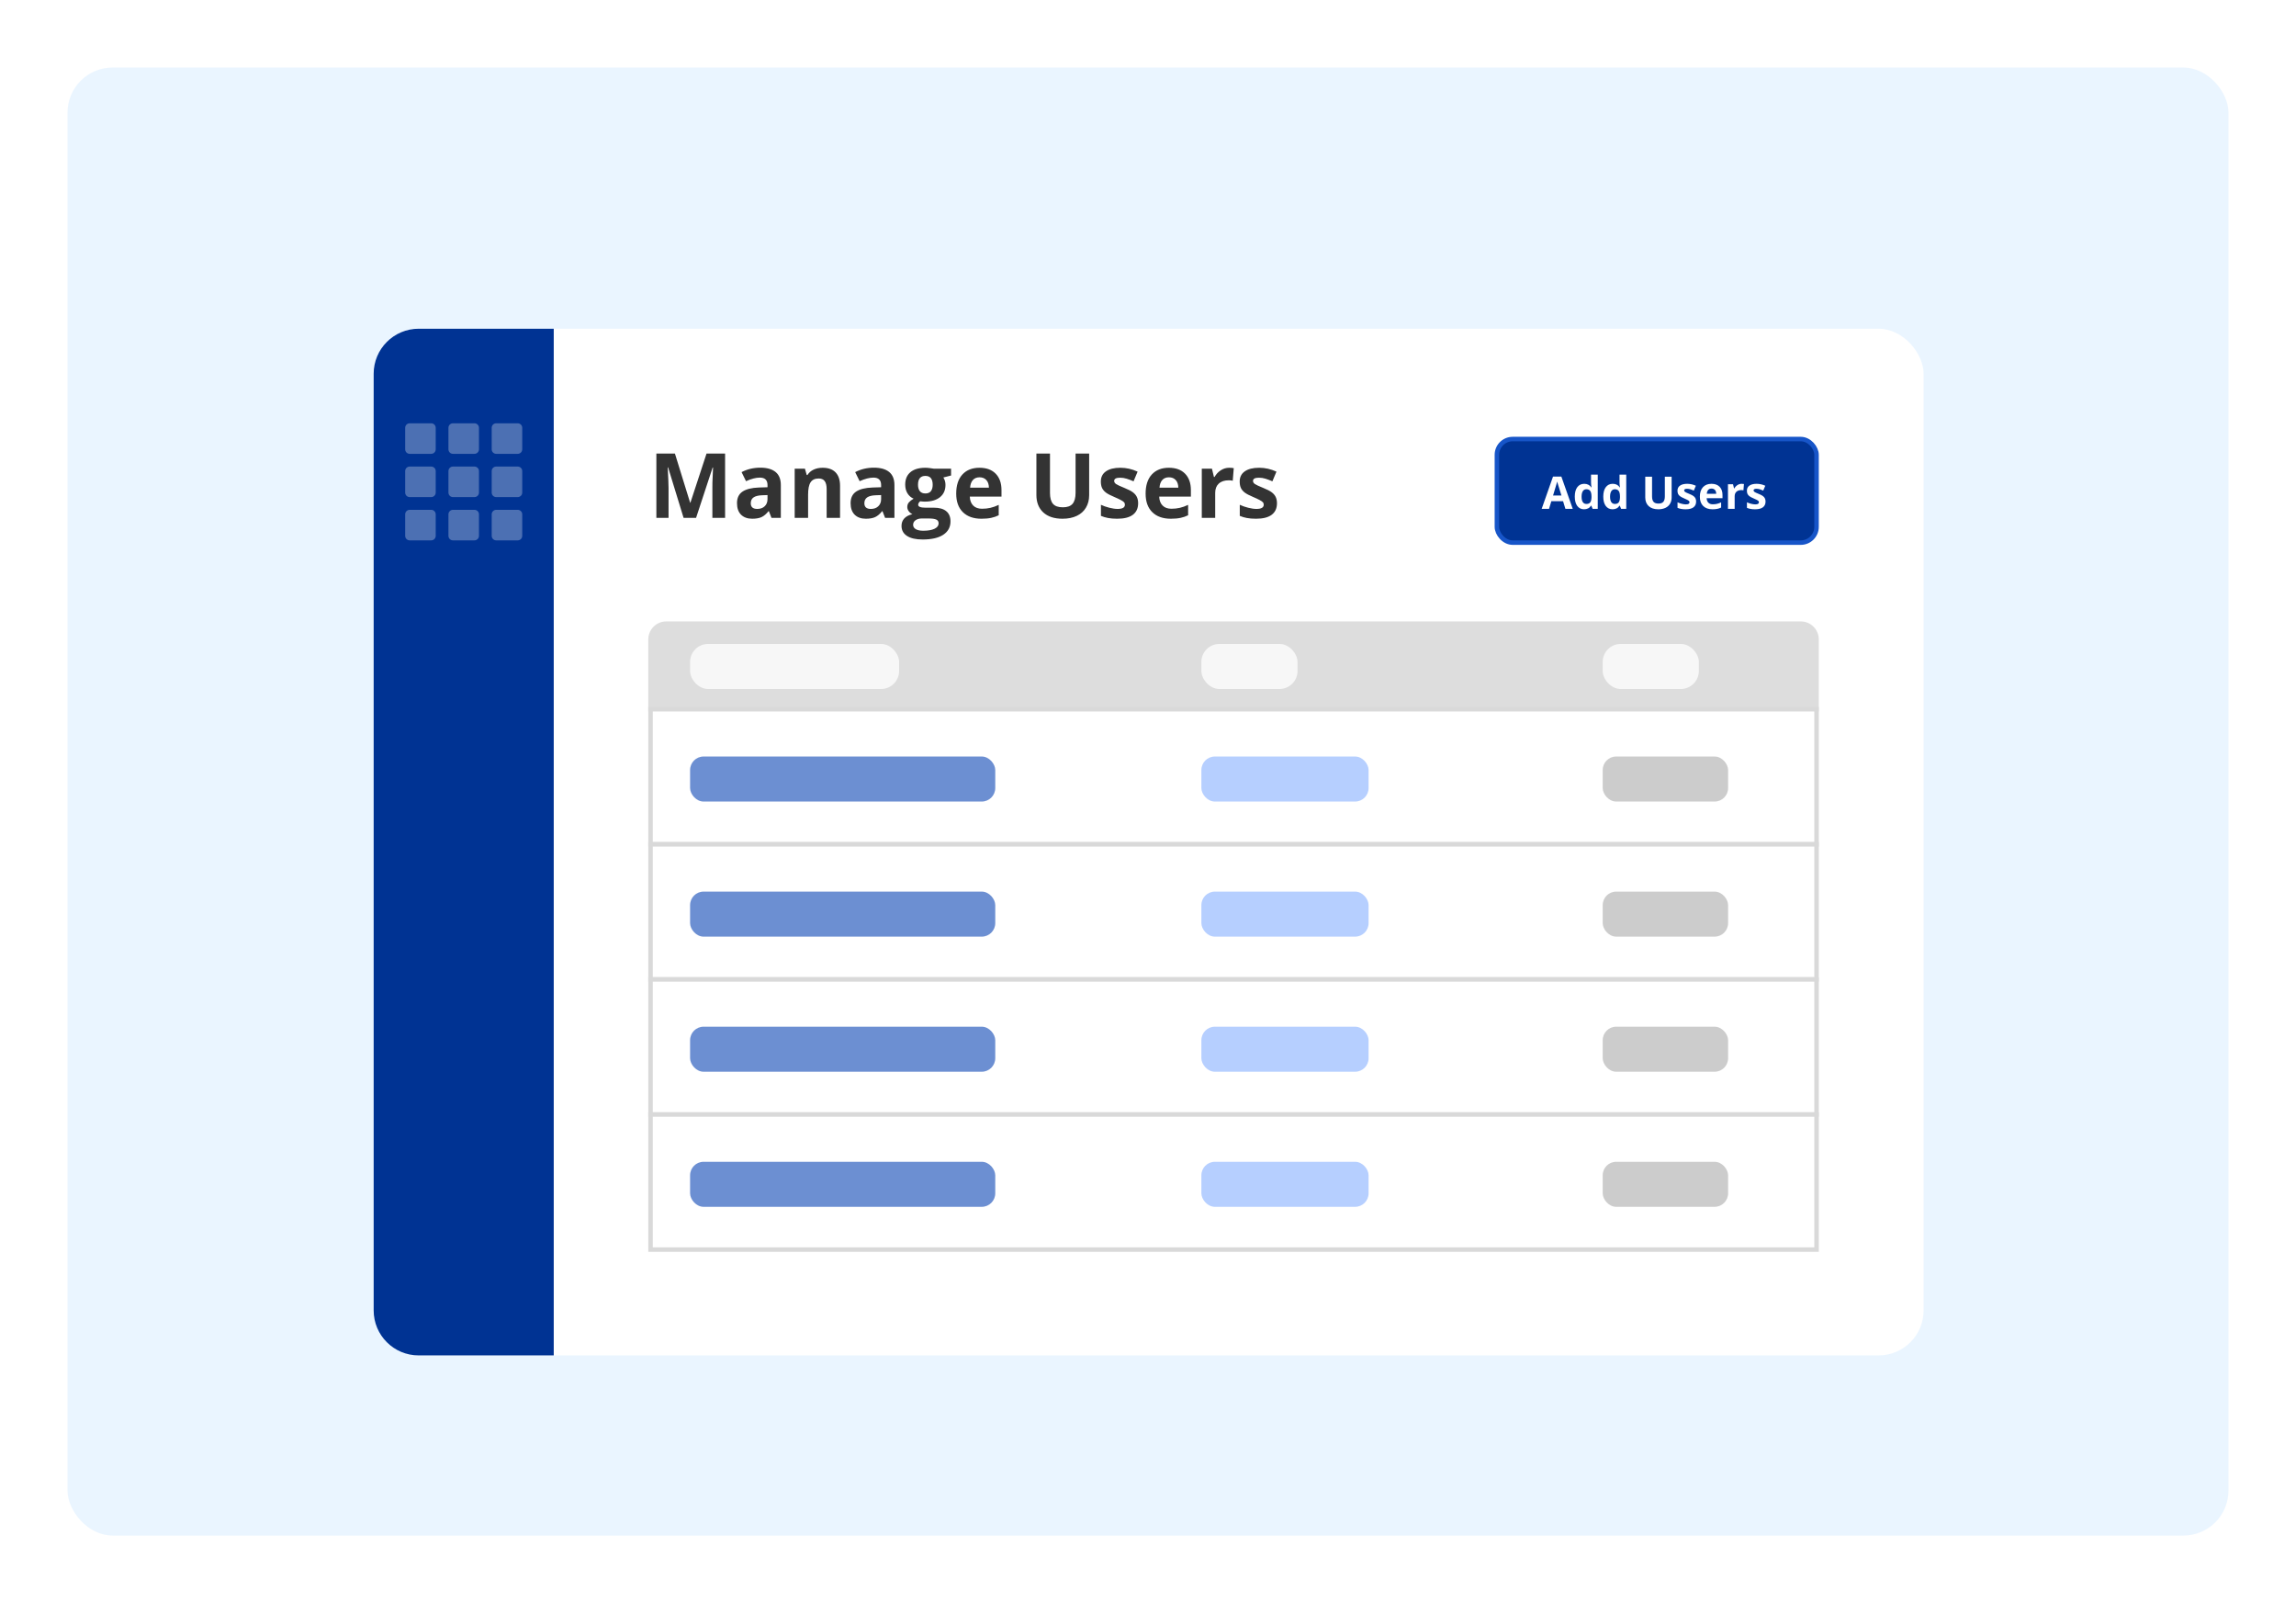
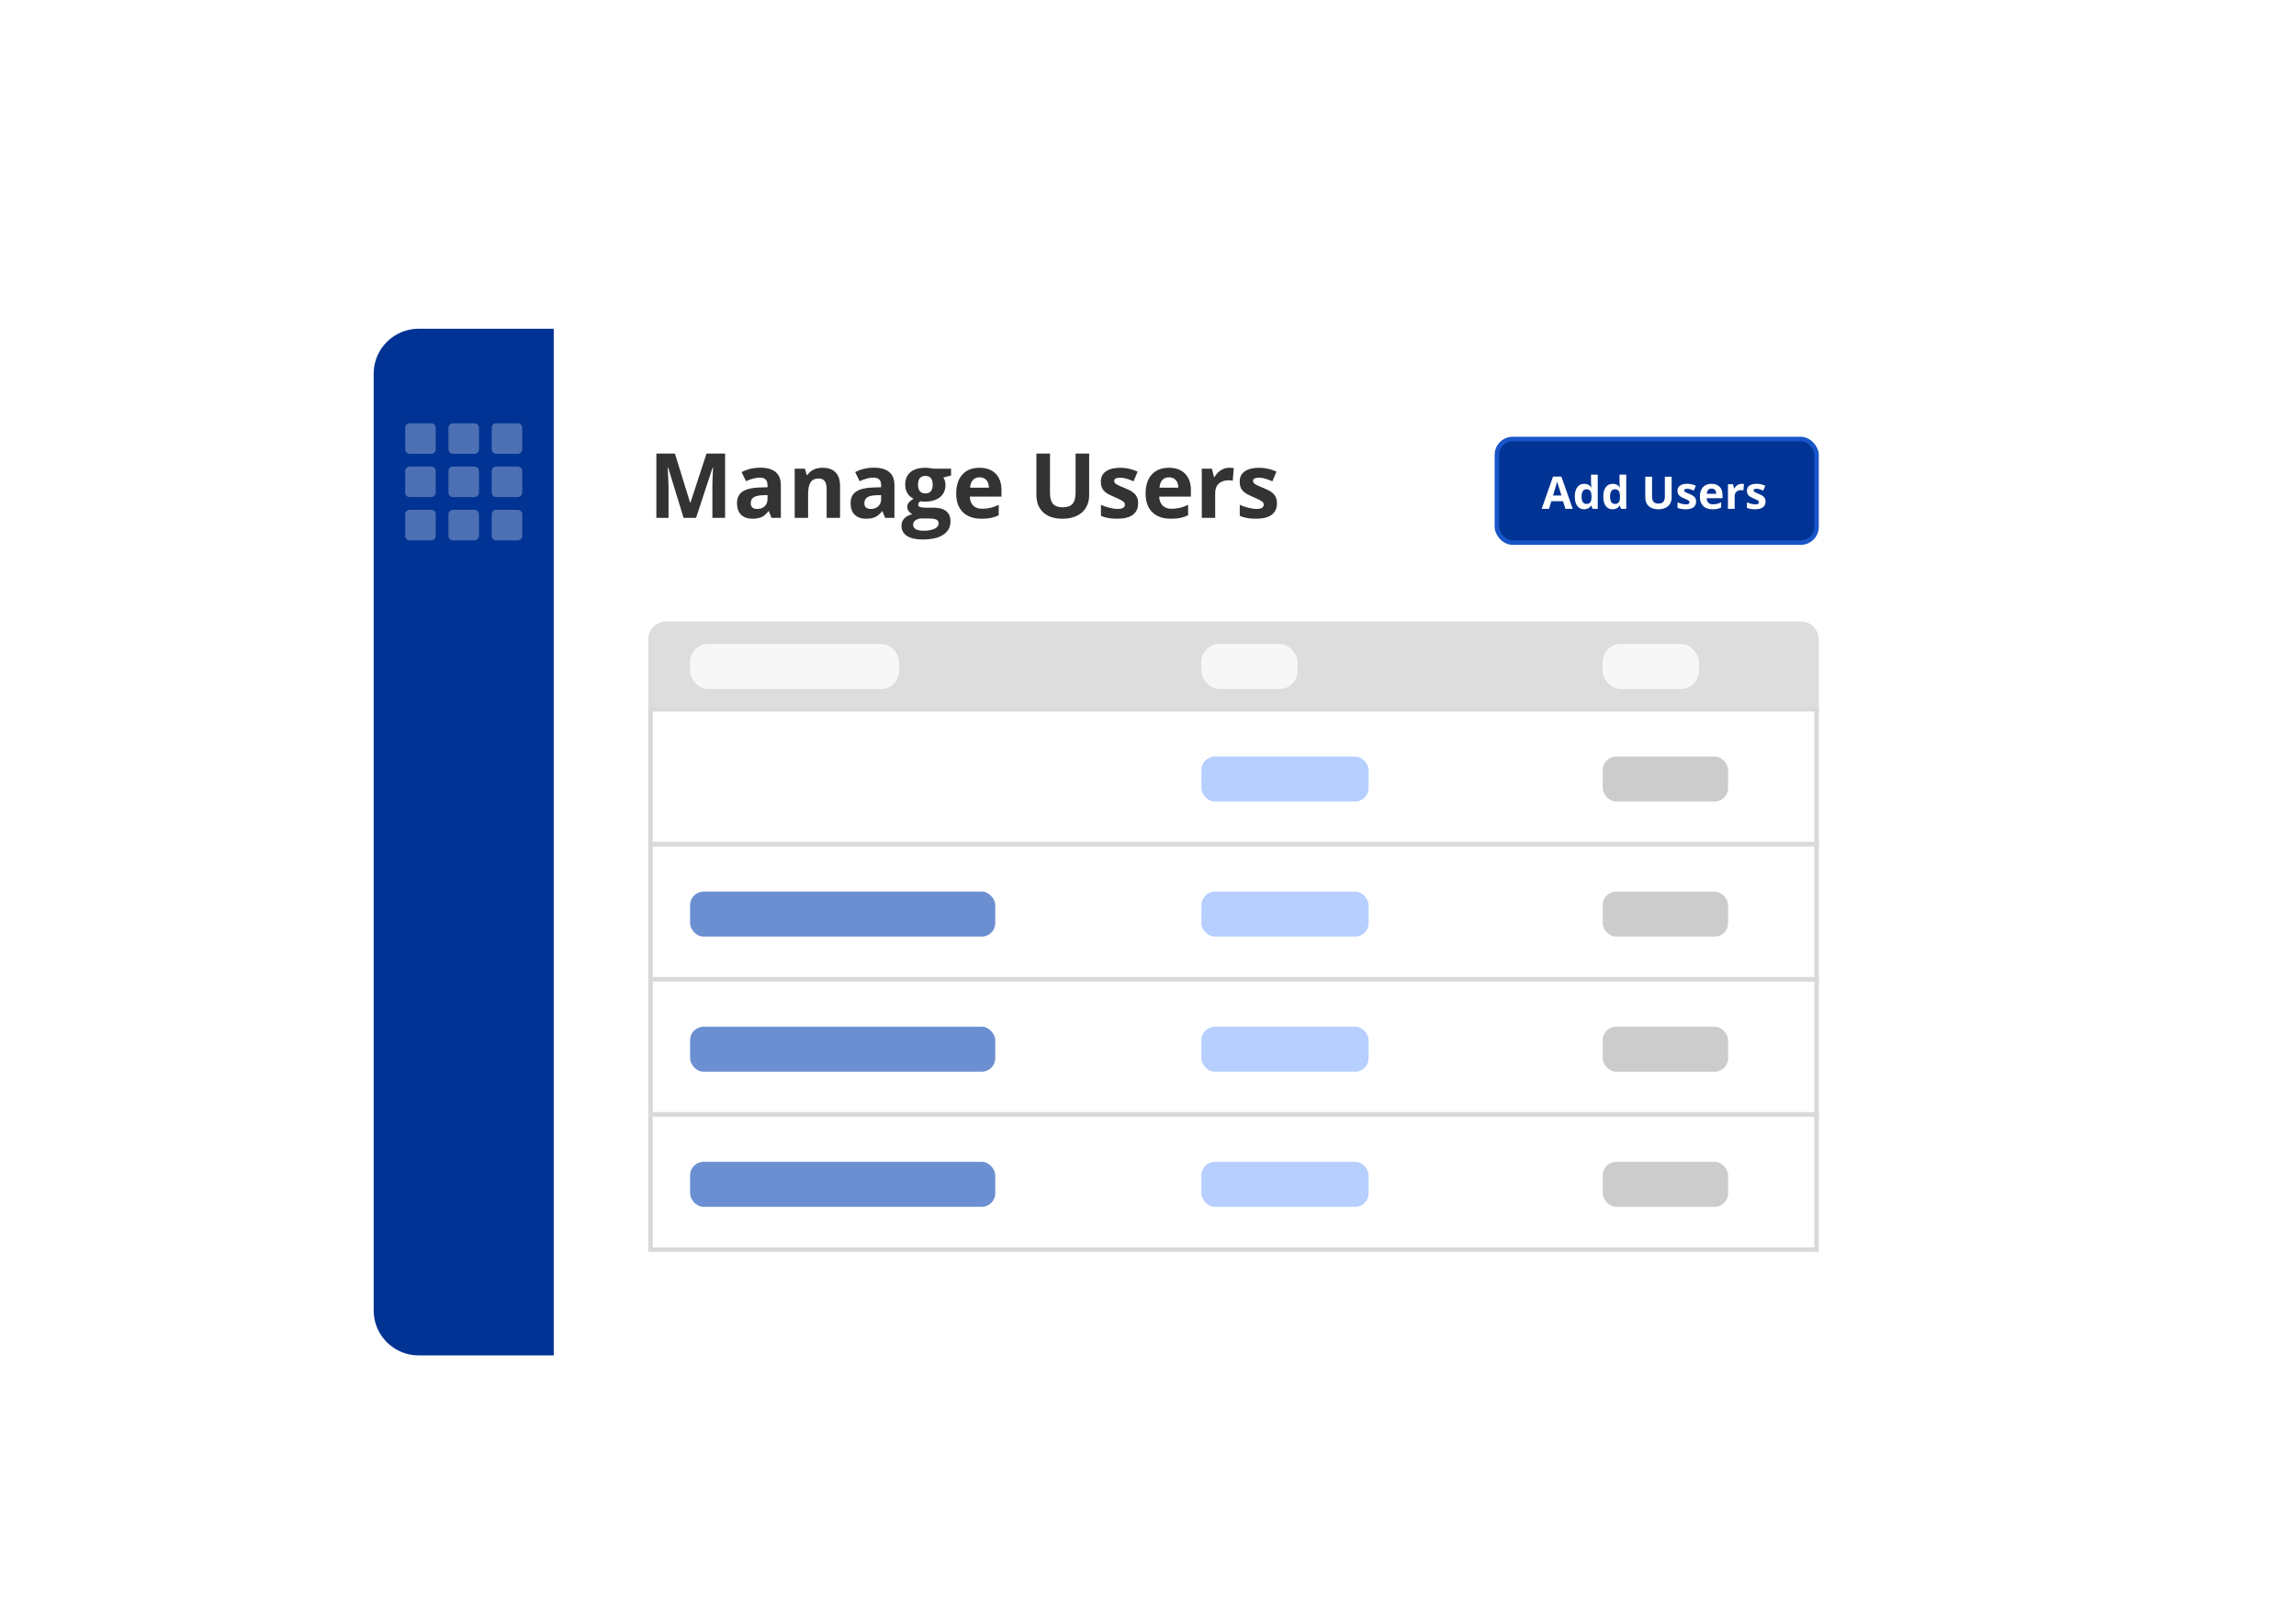
<svg xmlns="http://www.w3.org/2000/svg" width="510" height="356" viewBox="0 0 510 356" fill="none">
  <g filter="url(#filter0_d)">
-     <rect x="15" y="14" width="480" height="326" rx="10" fill="#EAF5FF" />
-   </g>
+     </g>
  <g filter="url(#filter1_d)">
    <rect x="83" y="63" width="344.28" height="228" rx="10" fill="white" />
    <path d="M144 132C144 129.791 145.791 128 148 128H400C402.209 128 404 129.791 404 132V148H144V132Z" fill="#DDDDDD" />
    <rect x="153.286" y="133" width="46.429" height="10" rx="4" fill="#F7F7F7" />
    <rect x="266.857" y="133" width="21.357" height="10" rx="4" fill="#F7F7F7" />
    <rect x="356" y="133" width="21.357" height="10" rx="4" fill="#F7F7F7" />
    <rect x="144.5" y="147.5" width="259" height="30" fill="white" stroke="#D9D9D9" />
-     <rect x="153.286" y="158" width="67.786" height="10" rx="3" fill="#6C8FD2" />
    <rect x="266.857" y="158" width="37.143" height="10" rx="3" fill="#B6CFFF" />
    <rect x="356" y="158" width="27.857" height="10" rx="3" fill="#CCCCCC" />
    <rect x="144.5" y="177.5" width="259" height="30" fill="white" stroke="#D9D9D9" />
    <rect x="153.286" y="188" width="67.786" height="10" rx="3" fill="#6C8FD2" />
    <rect x="266.857" y="188" width="37.143" height="10" rx="3" fill="#B6CFFF" />
    <rect x="356" y="188" width="27.857" height="10" rx="3" fill="#CCCCCC" />
    <rect x="144.5" y="207.5" width="259" height="30" fill="white" stroke="#D9D9D9" />
    <rect x="153.286" y="218" width="67.786" height="10" rx="3" fill="#6C8FD2" />
    <rect x="266.857" y="218" width="37.143" height="10" rx="3" fill="#B6CFFF" />
    <rect x="356" y="218" width="27.857" height="10" rx="3" fill="#CCCCCC" />
    <rect x="144.5" y="237.5" width="259" height="30" fill="white" stroke="#D9D9D9" />
    <rect x="153.286" y="248" width="67.786" height="10" rx="3" fill="#6C8FD2" />
    <rect x="266.857" y="248" width="37.143" height="10" rx="3" fill="#B6CFFF" />
    <rect x="356" y="248" width="27.857" height="10" rx="3" fill="#CCCCCC" />
    <path d="M83 73C83 67.477 87.477 63 93 63H123V291H93C87.477 291 83 286.523 83 281V73Z" fill="#003393" />
    <path d="M151.842 105L148.404 93.799H148.316C148.44 96.078 148.502 97.598 148.502 98.359V105H145.797V90.723H149.918L153.297 101.641H153.355L156.939 90.723H161.061V105H158.238V98.242C158.238 97.923 158.242 97.555 158.248 97.139C158.261 96.722 158.307 95.615 158.385 93.818H158.297L154.615 105H151.842ZM171.363 105L170.787 103.516H170.709C170.208 104.147 169.69 104.587 169.156 104.834C168.629 105.075 167.939 105.195 167.086 105.195C166.038 105.195 165.211 104.896 164.605 104.297C164.007 103.698 163.707 102.845 163.707 101.738C163.707 100.579 164.111 99.727 164.918 99.18C165.732 98.626 166.956 98.32 168.59 98.262L170.484 98.203V97.725C170.484 96.618 169.918 96.064 168.785 96.064C167.913 96.064 166.887 96.328 165.709 96.856L164.723 94.844C165.979 94.186 167.372 93.857 168.902 93.857C170.367 93.857 171.49 94.176 172.271 94.814C173.053 95.453 173.443 96.422 173.443 97.725V105H171.363ZM170.484 99.941L169.332 99.981C168.466 100.007 167.822 100.163 167.398 100.449C166.975 100.736 166.764 101.172 166.764 101.758C166.764 102.598 167.245 103.018 168.209 103.018C168.899 103.018 169.449 102.819 169.859 102.422C170.276 102.025 170.484 101.497 170.484 100.84V99.941ZM186.598 105H183.619V98.623C183.619 97.835 183.479 97.246 183.199 96.856C182.919 96.458 182.473 96.26 181.861 96.26C181.028 96.26 180.426 96.54 180.055 97.1C179.684 97.653 179.498 98.574 179.498 99.863V105H176.52V94.082H178.795L179.195 95.478H179.361C179.693 94.951 180.149 94.554 180.729 94.287C181.314 94.014 181.979 93.877 182.721 93.877C183.99 93.877 184.954 94.222 185.611 94.912C186.269 95.596 186.598 96.585 186.598 97.881V105ZM196.598 105L196.021 103.516H195.943C195.442 104.147 194.924 104.587 194.391 104.834C193.863 105.075 193.173 105.195 192.32 105.195C191.272 105.195 190.445 104.896 189.84 104.297C189.241 103.698 188.941 102.845 188.941 101.738C188.941 100.579 189.345 99.727 190.152 99.18C190.966 98.626 192.19 98.32 193.824 98.262L195.719 98.203V97.725C195.719 96.618 195.152 96.064 194.02 96.064C193.147 96.064 192.122 96.328 190.943 96.856L189.957 94.844C191.214 94.186 192.607 93.857 194.137 93.857C195.602 93.857 196.725 94.176 197.506 94.814C198.287 95.453 198.678 96.422 198.678 97.725V105H196.598ZM195.719 99.941L194.566 99.981C193.701 100.007 193.056 100.163 192.633 100.449C192.21 100.736 191.998 101.172 191.998 101.758C191.998 102.598 192.48 103.018 193.443 103.018C194.133 103.018 194.684 102.819 195.094 102.422C195.51 102.025 195.719 101.497 195.719 100.84V99.941ZM211.256 94.082V95.596L209.547 96.035C209.859 96.523 210.016 97.07 210.016 97.676C210.016 98.848 209.605 99.762 208.785 100.42C207.971 101.071 206.839 101.396 205.387 101.396L204.85 101.367L204.41 101.318C204.104 101.553 203.951 101.813 203.951 102.1C203.951 102.529 204.498 102.744 205.592 102.744H207.447C208.645 102.744 209.557 103.001 210.182 103.516C210.813 104.03 211.129 104.785 211.129 105.781C211.129 107.057 210.595 108.047 209.527 108.75C208.466 109.453 206.939 109.805 204.947 109.805C203.424 109.805 202.258 109.538 201.451 109.004C200.65 108.477 200.25 107.734 200.25 106.777C200.25 106.12 200.455 105.57 200.865 105.127C201.275 104.684 201.878 104.368 202.672 104.18C202.366 104.049 202.099 103.838 201.871 103.545C201.643 103.245 201.529 102.93 201.529 102.598C201.529 102.181 201.65 101.836 201.891 101.562C202.132 101.283 202.48 101.009 202.936 100.742C202.363 100.495 201.907 100.098 201.568 99.551C201.236 99.004 201.07 98.359 201.07 97.617C201.07 96.426 201.458 95.505 202.232 94.853C203.007 94.203 204.114 93.877 205.553 93.877C205.859 93.877 206.22 93.906 206.637 93.965C207.06 94.017 207.33 94.056 207.447 94.082H211.256ZM202.828 106.543C202.828 106.953 203.023 107.275 203.414 107.51C203.811 107.744 204.365 107.861 205.074 107.861C206.142 107.861 206.979 107.715 207.584 107.422C208.189 107.129 208.492 106.729 208.492 106.221C208.492 105.811 208.313 105.527 207.955 105.371C207.597 105.215 207.044 105.137 206.295 105.137H204.752C204.205 105.137 203.746 105.264 203.375 105.518C203.01 105.778 202.828 106.12 202.828 106.543ZM203.912 97.656C203.912 98.249 204.046 98.717 204.312 99.062C204.586 99.408 204.999 99.58 205.553 99.58C206.113 99.58 206.523 99.408 206.783 99.062C207.044 98.717 207.174 98.249 207.174 97.656C207.174 96.341 206.633 95.684 205.553 95.684C204.459 95.684 203.912 96.341 203.912 97.656ZM217.584 95.996C216.952 95.996 216.458 96.198 216.1 96.602C215.742 96.999 215.536 97.565 215.484 98.301H219.664C219.651 97.565 219.459 96.999 219.088 96.602C218.717 96.198 218.215 95.996 217.584 95.996ZM218.004 105.195C216.246 105.195 214.872 104.71 213.883 103.74C212.893 102.77 212.398 101.396 212.398 99.619C212.398 97.79 212.854 96.377 213.766 95.381C214.684 94.378 215.95 93.877 217.564 93.877C219.107 93.877 220.309 94.316 221.168 95.195C222.027 96.074 222.457 97.288 222.457 98.838V100.283H215.416C215.449 101.13 215.699 101.79 216.168 102.266C216.637 102.741 217.294 102.979 218.141 102.979C218.798 102.979 219.42 102.91 220.006 102.773C220.592 102.637 221.204 102.419 221.842 102.119V104.424C221.321 104.684 220.764 104.876 220.172 105C219.579 105.13 218.857 105.195 218.004 105.195ZM241.93 90.723V99.961C241.93 101.016 241.692 101.94 241.217 102.734C240.748 103.529 240.068 104.137 239.176 104.561C238.284 104.984 237.229 105.195 236.012 105.195C234.176 105.195 232.75 104.727 231.734 103.789C230.719 102.845 230.211 101.556 230.211 99.922V90.723H233.229V99.463C233.229 100.563 233.45 101.37 233.893 101.885C234.335 102.399 235.068 102.656 236.09 102.656C237.079 102.656 237.796 102.399 238.238 101.885C238.688 101.364 238.912 100.55 238.912 99.443V90.723H241.93ZM252.809 101.758C252.809 102.878 252.418 103.73 251.637 104.316C250.862 104.902 249.7 105.195 248.15 105.195C247.356 105.195 246.679 105.14 246.119 105.029C245.559 104.925 245.035 104.769 244.547 104.561V102.1C245.1 102.36 245.722 102.578 246.412 102.754C247.109 102.93 247.721 103.018 248.248 103.018C249.329 103.018 249.869 102.705 249.869 102.08C249.869 101.846 249.798 101.657 249.654 101.514C249.511 101.364 249.264 101.198 248.912 101.016C248.561 100.827 248.092 100.609 247.506 100.361C246.666 100.01 246.048 99.684 245.65 99.385C245.26 99.085 244.973 98.743 244.791 98.359C244.615 97.969 244.527 97.49 244.527 96.924C244.527 95.954 244.902 95.205 245.65 94.678C246.406 94.144 247.473 93.877 248.854 93.877C250.169 93.877 251.448 94.163 252.691 94.736L251.793 96.885C251.246 96.65 250.735 96.458 250.26 96.309C249.785 96.159 249.299 96.084 248.805 96.084C247.926 96.084 247.486 96.322 247.486 96.797C247.486 97.064 247.626 97.295 247.906 97.49C248.193 97.686 248.814 97.975 249.771 98.359C250.624 98.704 251.249 99.027 251.646 99.326C252.044 99.626 252.337 99.971 252.525 100.361C252.714 100.752 252.809 101.217 252.809 101.758ZM259.654 95.996C259.023 95.996 258.528 96.198 258.17 96.602C257.812 96.999 257.607 97.565 257.555 98.301H261.734C261.721 97.565 261.529 96.999 261.158 96.602C260.787 96.198 260.286 95.996 259.654 95.996ZM260.074 105.195C258.316 105.195 256.943 104.71 255.953 103.74C254.964 102.77 254.469 101.396 254.469 99.619C254.469 97.79 254.924 96.377 255.836 95.381C256.754 94.378 258.02 93.877 259.635 93.877C261.178 93.877 262.379 94.316 263.238 95.195C264.098 96.074 264.527 97.288 264.527 98.838V100.283H257.486C257.519 101.13 257.77 101.79 258.238 102.266C258.707 102.741 259.365 102.979 260.211 102.979C260.868 102.979 261.49 102.91 262.076 102.773C262.662 102.637 263.274 102.419 263.912 102.119V104.424C263.391 104.684 262.835 104.876 262.242 105C261.65 105.13 260.927 105.195 260.074 105.195ZM273.043 93.877C273.447 93.877 273.782 93.906 274.049 93.965L273.824 96.758C273.583 96.693 273.29 96.66 272.945 96.66C271.995 96.66 271.253 96.904 270.719 97.393C270.191 97.881 269.928 98.564 269.928 99.443V105H266.949V94.082H269.205L269.645 95.918H269.791C270.13 95.306 270.585 94.814 271.158 94.443C271.738 94.066 272.366 93.877 273.043 93.877ZM283.648 101.758C283.648 102.878 283.258 103.73 282.477 104.316C281.702 104.902 280.54 105.195 278.99 105.195C278.196 105.195 277.519 105.14 276.959 105.029C276.399 104.925 275.875 104.769 275.387 104.561V102.1C275.94 102.36 276.562 102.578 277.252 102.754C277.949 102.93 278.561 103.018 279.088 103.018C280.169 103.018 280.709 102.705 280.709 102.08C280.709 101.846 280.637 101.657 280.494 101.514C280.351 101.364 280.104 101.198 279.752 101.016C279.4 100.827 278.932 100.609 278.346 100.361C277.506 100.01 276.887 99.684 276.49 99.385C276.1 99.085 275.813 98.743 275.631 98.359C275.455 97.969 275.367 97.49 275.367 96.924C275.367 95.954 275.742 95.205 276.49 94.678C277.245 94.144 278.313 93.877 279.693 93.877C281.008 93.877 282.288 94.163 283.531 94.736L282.633 96.885C282.086 96.65 281.575 96.458 281.1 96.309C280.624 96.159 280.139 96.084 279.645 96.084C278.766 96.084 278.326 96.322 278.326 96.797C278.326 97.064 278.466 97.295 278.746 97.49C279.033 97.686 279.654 97.975 280.611 98.359C281.464 98.704 282.089 99.027 282.486 99.326C282.883 99.626 283.176 99.971 283.365 100.361C283.554 100.752 283.648 101.217 283.648 101.758Z" fill="#333333" />
    <rect x="332.5" y="87.5" width="71" height="23" rx="3.5" fill="#003393" stroke="#1755C8" stroke-linecap="round" stroke-linejoin="round" />
    <path d="M347.715 103L347.197 101.301H344.595L344.077 103H342.446L344.966 95.832H346.816L349.346 103H347.715ZM346.836 100.031C346.357 98.492 346.087 97.621 346.025 97.419C345.967 97.217 345.924 97.058 345.898 96.94C345.791 97.357 345.483 98.387 344.976 100.031H346.836ZM351.86 103.098C351.219 103.098 350.715 102.849 350.347 102.351C349.982 101.853 349.8 101.162 349.8 100.28C349.8 99.385 349.985 98.689 350.356 98.19C350.731 97.689 351.245 97.439 351.899 97.439C352.586 97.439 353.11 97.705 353.472 98.239H353.521C353.446 97.832 353.408 97.469 353.408 97.15V95.402H354.902V103H353.76L353.472 102.292H353.408C353.07 102.829 352.554 103.098 351.86 103.098ZM352.383 101.911C352.764 101.911 353.042 101.8 353.218 101.579C353.397 101.358 353.494 100.982 353.511 100.451V100.29C353.511 99.704 353.42 99.284 353.237 99.03C353.058 98.776 352.765 98.649 352.358 98.649C352.026 98.649 351.768 98.791 351.582 99.074C351.4 99.354 351.309 99.763 351.309 100.3C351.309 100.837 351.401 101.241 351.587 101.511C351.772 101.778 352.038 101.911 352.383 101.911ZM358.188 103.098C357.547 103.098 357.043 102.849 356.675 102.351C356.31 101.853 356.128 101.162 356.128 100.28C356.128 99.385 356.313 98.689 356.685 98.19C357.059 97.689 357.573 97.439 358.228 97.439C358.914 97.439 359.438 97.705 359.8 98.239H359.849C359.774 97.832 359.736 97.469 359.736 97.15V95.402H361.23V103H360.088L359.8 102.292H359.736C359.398 102.829 358.882 103.098 358.188 103.098ZM358.711 101.911C359.092 101.911 359.37 101.8 359.546 101.579C359.725 101.358 359.823 100.982 359.839 100.451V100.29C359.839 99.704 359.748 99.284 359.565 99.03C359.386 98.776 359.093 98.649 358.687 98.649C358.354 98.649 358.096 98.791 357.91 99.074C357.728 99.354 357.637 99.763 357.637 100.3C357.637 100.837 357.729 101.241 357.915 101.511C358.101 101.778 358.366 101.911 358.711 101.911ZM371.313 95.861V100.48C371.313 101.008 371.195 101.47 370.957 101.867C370.723 102.264 370.382 102.569 369.937 102.78C369.491 102.992 368.963 103.098 368.354 103.098C367.437 103.098 366.724 102.863 366.216 102.395C365.708 101.923 365.454 101.278 365.454 100.461V95.861H366.963V100.231C366.963 100.782 367.074 101.185 367.295 101.442C367.516 101.7 367.882 101.828 368.394 101.828C368.888 101.828 369.246 101.7 369.468 101.442C369.692 101.182 369.805 100.775 369.805 100.222V95.861H371.313ZM376.753 101.379C376.753 101.939 376.558 102.365 376.167 102.658C375.78 102.951 375.199 103.098 374.424 103.098C374.027 103.098 373.688 103.07 373.408 103.015C373.128 102.963 372.866 102.884 372.622 102.78V101.55C372.899 101.68 373.21 101.789 373.555 101.877C373.903 101.965 374.209 102.009 374.473 102.009C375.013 102.009 375.283 101.853 375.283 101.54C375.283 101.423 375.247 101.328 375.176 101.257C375.104 101.182 374.98 101.099 374.805 101.008C374.629 100.913 374.395 100.804 374.102 100.681C373.682 100.505 373.372 100.342 373.174 100.192C372.979 100.043 372.835 99.872 372.744 99.68C372.656 99.484 372.612 99.245 372.612 98.962C372.612 98.477 372.799 98.103 373.174 97.839C373.551 97.572 374.085 97.439 374.775 97.439C375.433 97.439 376.073 97.582 376.694 97.868L376.245 98.942C375.972 98.825 375.716 98.729 375.479 98.654C375.241 98.579 374.998 98.542 374.751 98.542C374.312 98.542 374.092 98.661 374.092 98.898C374.092 99.032 374.162 99.147 374.302 99.245C374.445 99.343 374.756 99.488 375.234 99.68C375.661 99.852 375.973 100.013 376.172 100.163C376.37 100.313 376.517 100.485 376.611 100.681C376.706 100.876 376.753 101.109 376.753 101.379ZM380.176 98.498C379.86 98.498 379.613 98.599 379.434 98.801C379.255 98.999 379.152 99.283 379.126 99.65H381.216C381.209 99.283 381.113 98.999 380.928 98.801C380.742 98.599 380.492 98.498 380.176 98.498ZM380.386 103.098C379.507 103.098 378.82 102.855 378.325 102.37C377.83 101.885 377.583 101.198 377.583 100.31C377.583 99.395 377.811 98.689 378.267 98.19C378.726 97.689 379.359 97.439 380.166 97.439C380.938 97.439 381.538 97.658 381.968 98.098C382.397 98.537 382.612 99.144 382.612 99.919V100.642H379.092C379.108 101.065 379.233 101.395 379.468 101.633C379.702 101.87 380.031 101.989 380.454 101.989C380.783 101.989 381.094 101.955 381.387 101.887C381.68 101.818 381.986 101.709 382.305 101.56V102.712C382.044 102.842 381.766 102.938 381.47 103C381.174 103.065 380.812 103.098 380.386 103.098ZM386.87 97.439C387.072 97.439 387.24 97.453 387.373 97.482L387.261 98.879C387.14 98.846 386.994 98.83 386.821 98.83C386.346 98.83 385.975 98.952 385.708 99.196C385.444 99.44 385.312 99.782 385.312 100.222V103H383.823V97.541H384.951L385.171 98.459H385.244C385.413 98.153 385.641 97.907 385.928 97.722C386.217 97.533 386.532 97.439 386.87 97.439ZM392.173 101.379C392.173 101.939 391.978 102.365 391.587 102.658C391.2 102.951 390.618 103.098 389.844 103.098C389.447 103.098 389.108 103.07 388.828 103.015C388.548 102.963 388.286 102.884 388.042 102.78V101.55C388.319 101.68 388.63 101.789 388.975 101.877C389.323 101.965 389.629 102.009 389.893 102.009C390.433 102.009 390.703 101.853 390.703 101.54C390.703 101.423 390.667 101.328 390.596 101.257C390.524 101.182 390.4 101.099 390.225 101.008C390.049 100.913 389.814 100.804 389.521 100.681C389.102 100.505 388.792 100.342 388.594 100.192C388.398 100.043 388.255 99.872 388.164 99.68C388.076 99.484 388.032 99.245 388.032 98.962C388.032 98.477 388.219 98.103 388.594 97.839C388.971 97.572 389.505 97.439 390.195 97.439C390.853 97.439 391.493 97.582 392.114 97.868L391.665 98.942C391.392 98.825 391.136 98.729 390.898 98.654C390.661 98.579 390.418 98.542 390.171 98.542C389.731 98.542 389.512 98.661 389.512 98.898C389.512 99.032 389.582 99.147 389.722 99.245C389.865 99.343 390.176 99.488 390.654 99.68C391.081 99.852 391.393 100.013 391.592 100.163C391.79 100.313 391.937 100.485 392.031 100.681C392.126 100.876 392.173 101.109 392.173 101.379Z" fill="white" />
    <path opacity="0.3" fill-rule="evenodd" clip-rule="evenodd" d="M90 85C90 84.448 90.448 84 91 84H95.783C96.335 84 96.783 84.448 96.783 85V89.783C96.783 90.335 96.335 90.783 95.783 90.783H91C90.448 90.783 90 90.335 90 89.783V85ZM99.609 85C99.609 84.448 100.056 84 100.609 84H105.391C105.944 84 106.391 84.448 106.391 85V89.783C106.391 90.335 105.944 90.783 105.391 90.783H100.609C100.056 90.783 99.609 90.335 99.609 89.783V85ZM110.217 84C109.665 84 109.217 84.448 109.217 85V89.783C109.217 90.335 109.665 90.783 110.217 90.783H115C115.552 90.783 116 90.335 116 89.783V85C116 84.448 115.552 84 115 84H110.217ZM90 94.609C90 94.056 90.448 93.609 91 93.609H95.783C96.335 93.609 96.783 94.056 96.783 94.609V99.391C96.783 99.944 96.335 100.391 95.783 100.391H91C90.448 100.391 90 99.944 90 99.391V94.609ZM100.609 93.609C100.056 93.609 99.609 94.056 99.609 94.609V99.391C99.609 99.944 100.056 100.391 100.609 100.391H105.391C105.944 100.391 106.391 99.944 106.391 99.391V94.609C106.391 94.056 105.944 93.609 105.391 93.609H100.609ZM109.217 94.609C109.217 94.056 109.665 93.609 110.217 93.609H115C115.552 93.609 116 94.056 116 94.609V99.391C116 99.944 115.552 100.391 115 100.391H110.217C109.665 100.391 109.217 99.944 109.217 99.391V94.609ZM91 103.217C90.448 103.217 90 103.665 90 104.217V109C90 109.552 90.448 110 91 110H95.783C96.335 110 96.783 109.552 96.783 109V104.217C96.783 103.665 96.335 103.217 95.783 103.217H91ZM99.609 104.217C99.609 103.665 100.056 103.217 100.609 103.217H105.391C105.944 103.217 106.391 103.665 106.391 104.217V109C106.391 109.552 105.944 110 105.391 110H100.609C100.056 110 99.609 109.552 99.609 109V104.217ZM110.217 103.217C109.665 103.217 109.217 103.665 109.217 104.217V109C109.217 109.552 109.665 110 110.217 110H115C115.552 110 116 109.552 116 109V104.217C116 103.665 115.552 103.217 115 103.217H110.217Z" fill="white" />
  </g>
  <defs>
    <filter id="filter0_d" x="0" y="0" width="510" height="356" filterUnits="userSpaceOnUse" color-interpolation-filters="sRGB">
      <feFlood flood-opacity="0" result="BackgroundImageFix" />
      <feColorMatrix in="SourceAlpha" type="matrix" values="0 0 0 0 0 0 0 0 0 0 0 0 0 0 0 0 0 0 127 0" />
      <feOffset dy="1" />
      <feGaussianBlur stdDeviation="7.5" />
      <feColorMatrix type="matrix" values="0 0 0 0 0 0 0 0 0 0.2 0 0 0 0 0.576 0 0 0 0.2 0" />
      <feBlend mode="normal" in2="BackgroundImageFix" result="effect1_dropShadow" />
      <feBlend mode="normal" in="SourceGraphic" in2="effect1_dropShadow" result="shape" />
    </filter>
    <filter id="filter1_d" x="63" y="53" width="384.28" height="268" filterUnits="userSpaceOnUse" color-interpolation-filters="sRGB">
      <feFlood flood-opacity="0" result="BackgroundImageFix" />
      <feColorMatrix in="SourceAlpha" type="matrix" values="0 0 0 0 0 0 0 0 0 0 0 0 0 0 0 0 0 0 127 0" />
      <feOffset dy="10" />
      <feGaussianBlur stdDeviation="10" />
      <feColorMatrix type="matrix" values="0 0 0 0 0 0 0 0 0 0.2 0 0 0 0 0.576 0 0 0 0.2 0" />
      <feBlend mode="normal" in2="BackgroundImageFix" result="effect1_dropShadow" />
      <feBlend mode="normal" in="SourceGraphic" in2="effect1_dropShadow" result="shape" />
    </filter>
  </defs>
</svg>